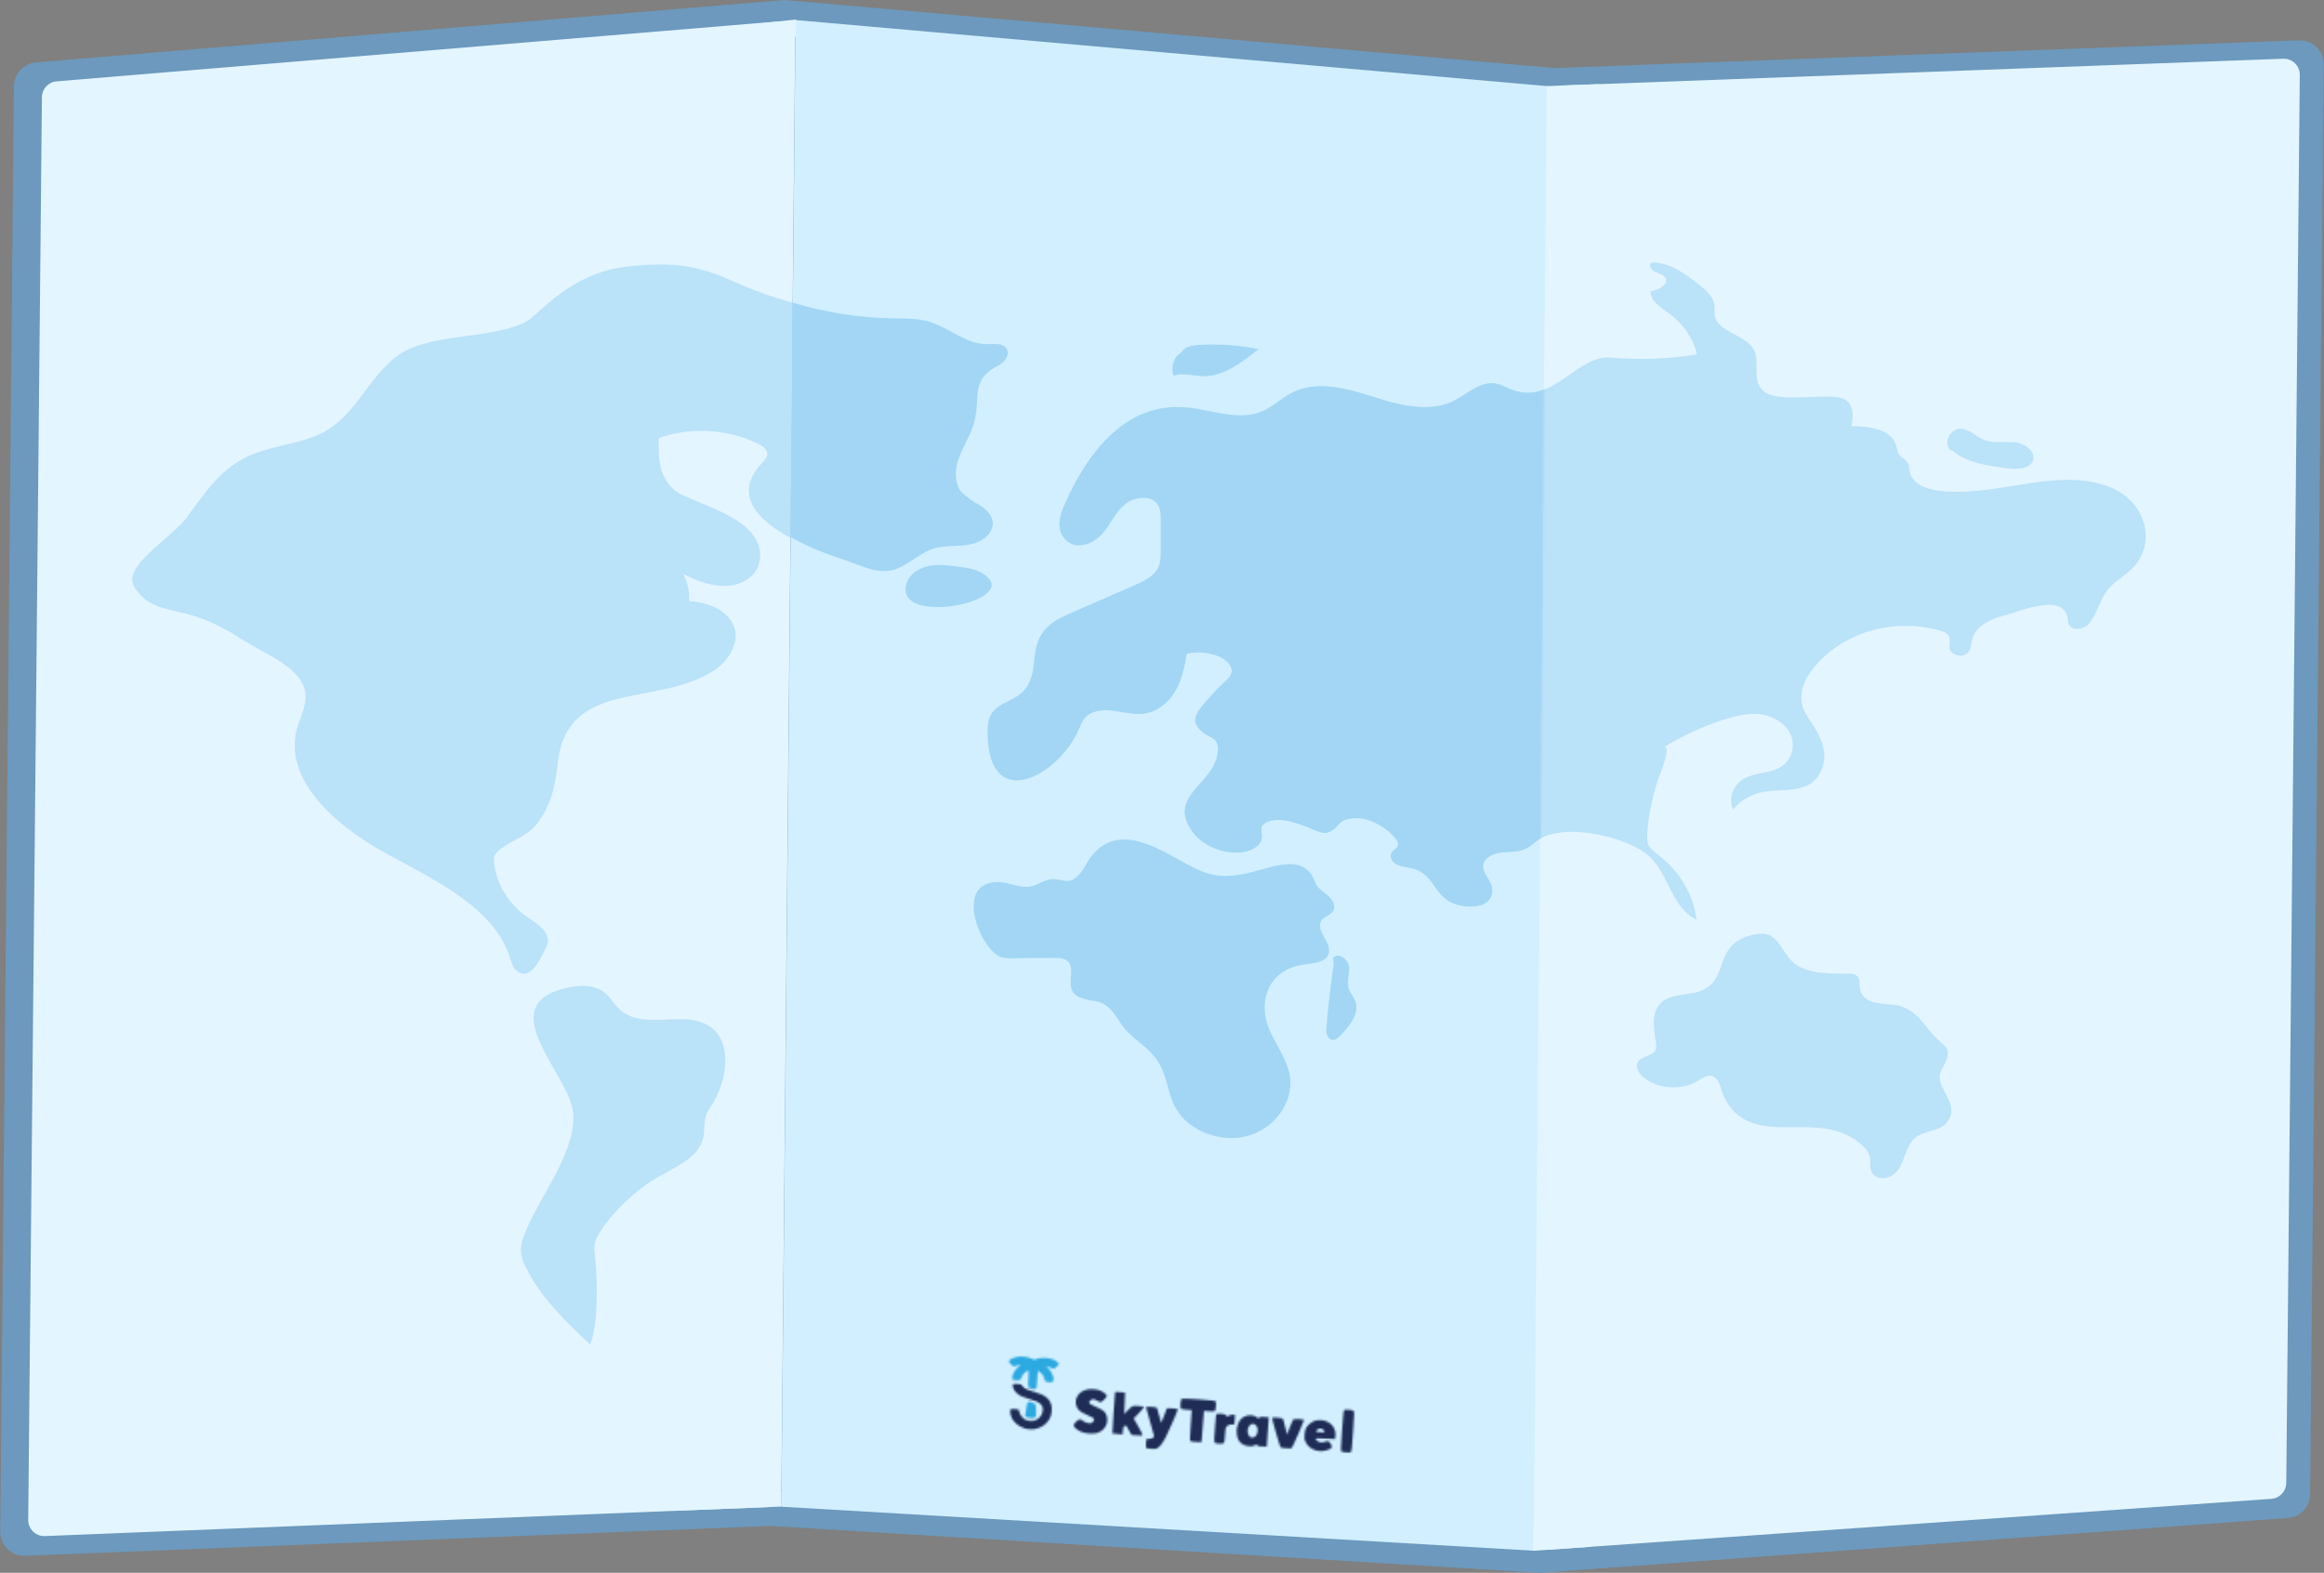
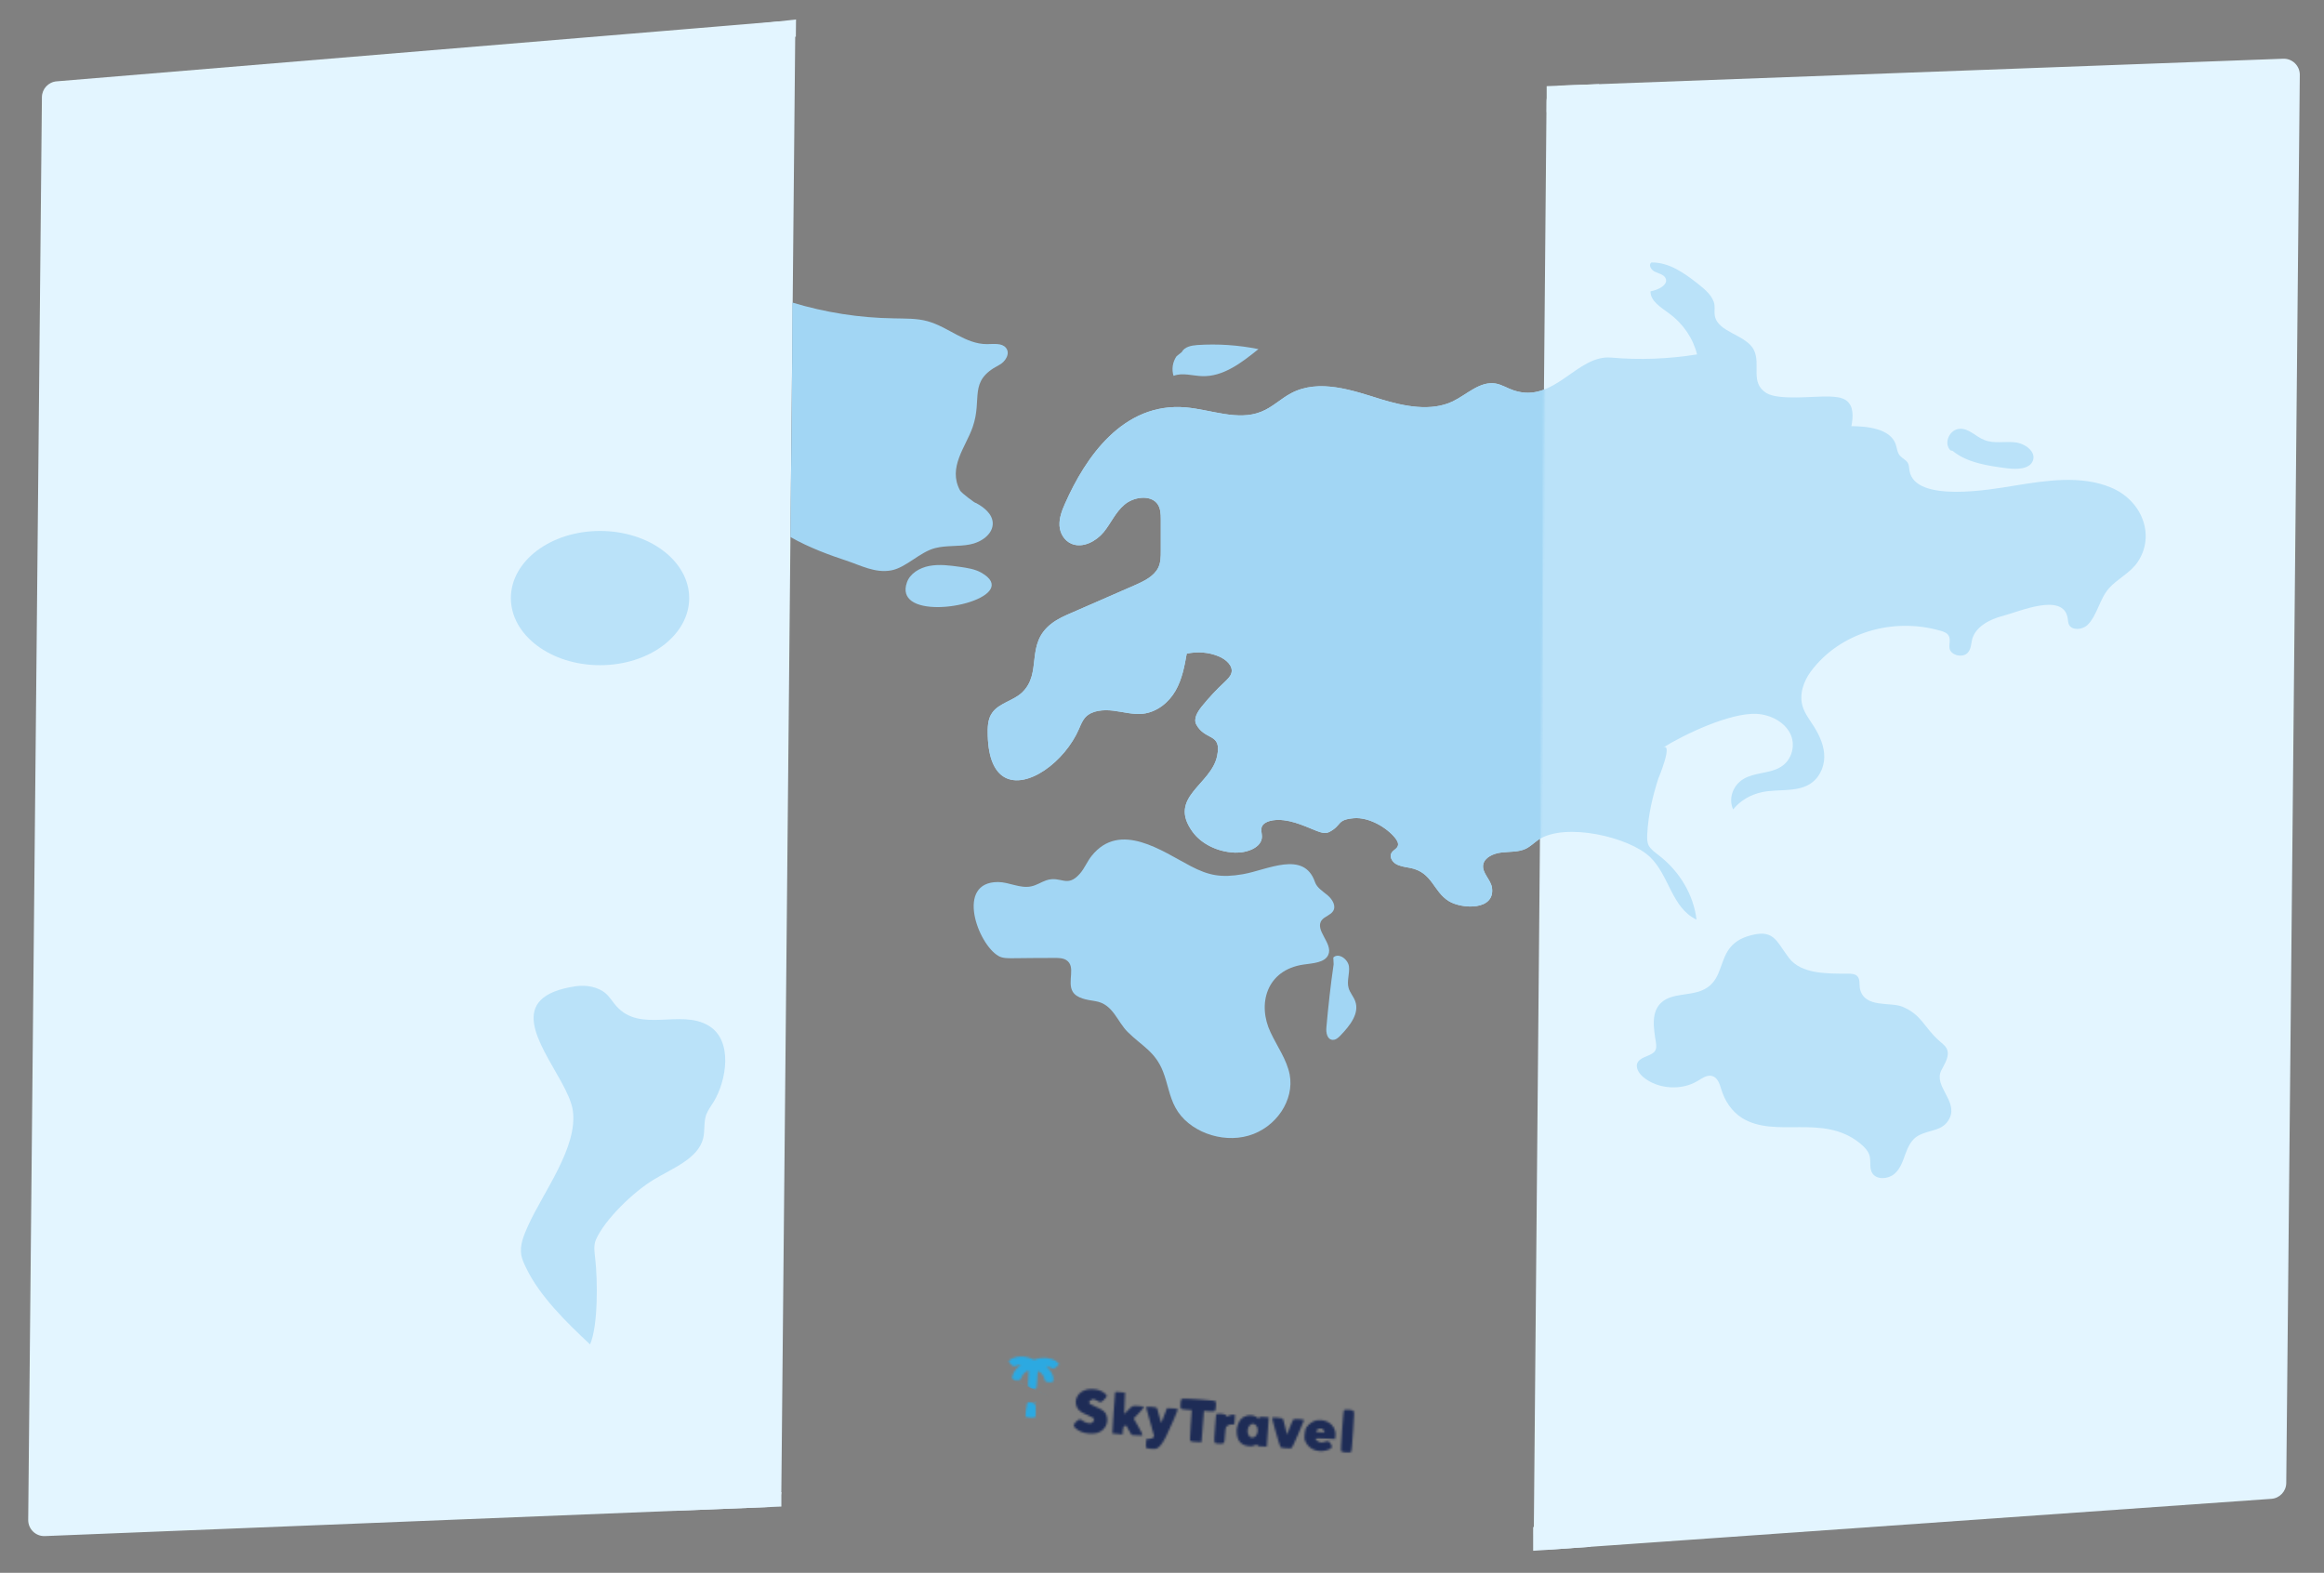
<svg xmlns="http://www.w3.org/2000/svg" width="1160" height="785" viewBox="0 0 1160 785" fill="none">
  <rect x="0" y="0" width="1160" height="785" fill="#808080" stroke="none" />
-   <path d="M775.85 33.974L392.81 0.091C392.127 0.03 391.439 0.029 390.756 0.086L17.945 31.158C11.769 31.673 7.001 36.806 6.942 43.003L0.119 764.393C0.054 771.253 5.744 776.772 12.599 776.497L384.57 761.592L768.72 785L1141.94 757.631C1148.16 757.174 1153 752.02 1153.06 745.777L1159.88 32.24C1159.95 25.392 1154.28 19.878 1147.43 20.133L775.85 33.974Z" fill="#6C99BD" />
  <path d="M389.998 744.315C389.957 748.579 386.579 752.062 382.318 752.233L22.401 766.663C17.83 766.846 14.037 763.167 14.081 758.593L20.919 48.492C20.958 44.36 24.139 40.938 28.257 40.596L388.255 10.726C392.949 10.336 396.961 14.065 396.916 18.774L389.998 744.315Z" fill="#E3F5FF" />
-   <path d="M766.002 774L390 752L397.085 10L773 43.05L766.002 774Z" fill="#D1EFFF" />
  <path d="M1141.16 740.17C1141.12 744.341 1137.88 747.78 1133.72 748.073L774.139 773.392C769.482 773.72 765.535 770.008 765.577 765.34L771.932 50.589C771.97 46.314 775.363 42.824 779.635 42.666L1139.62 29.311C1144.18 29.142 1147.96 32.818 1147.92 37.382L1141.16 740.17Z" fill="#E3F5FF" />
  <path d="M665.67 481.258C664.156 491.721 662.979 502.261 662.054 512.801C661.802 515.321 662.39 518.758 665.081 518.987C666.679 519.14 668.024 517.918 669.117 516.772C673.742 511.961 678.703 505.774 676.433 499.664C675.592 497.373 673.826 495.464 673.153 493.172C672.144 489.659 673.742 485.993 673.322 482.403C672.901 478.814 668.192 475.301 665.502 477.897L665.67 481.258Z" fill="#A2D6F4" />
-   <path d="M366.511 140.629C347.518 132.027 335.648 130.895 315.248 132.781C295.991 134.592 282.977 142.893 269.787 154.666C266.798 157.382 263.896 160.326 259.939 161.835C243.584 168.325 222.92 166.966 206.213 173.381C186.341 181.003 180.801 204.623 162.599 215.112C152.135 221.15 138.858 221.904 127.339 226.281C110.28 232.696 102.454 245.977 92.694 258.957C86.715 266.956 64.82 280.615 66.051 289.897C66.315 291.557 67.106 293.218 68.161 294.651C74.228 303.028 83.198 303.858 92.782 306.273C105.356 309.442 112.918 314.272 124.085 321.064C135.692 328.082 151.52 334.27 152.487 346.722C152.927 352.532 149.849 357.966 148.266 363.626C141.32 388.981 167.084 411.847 192.056 425.582C217.117 439.316 246.661 452.899 254.575 478.029C255.279 480.293 255.894 482.783 257.829 484.443C265.127 490.631 270.579 476.671 272.865 472.218C274.272 469.351 273.041 465.955 270.754 463.54C268.556 461.125 265.479 459.389 262.753 457.427C253.52 450.786 247.541 440.75 246.573 430.185C246.485 428.827 246.485 427.393 247.277 426.261C251.585 420.601 262.401 418.337 267.765 411.47C275.327 401.659 277.085 392.453 278.404 380.831C283.153 338.194 328.349 353.287 356.751 334.421C362.027 330.874 365.984 325.365 366.951 319.706C367.479 316.611 367.039 313.442 365.368 310.499C362.554 305.669 356.839 302.5 350.948 301.066C345.056 299.632 338.725 299.783 332.57 299.858C326.854 299.934 321.139 300.085 315.423 300.16C313.753 300.16 311.994 300.236 310.411 300.84C308.213 301.67 306.718 303.481 305.575 305.367C301.794 311.254 299.86 318.196 300.211 324.988C292.649 327.252 285.351 321.139 281.306 315.027C276.558 308.084 273.129 300.387 271.282 292.388C270.579 289.294 270.139 285.898 271.898 283.181C272.865 281.672 274.448 280.54 276.03 279.559C282.449 275.484 289.835 272.39 297.661 271.635C311.027 270.352 324.041 276.012 335.032 282.955C345.584 289.595 362.73 297.595 374.513 288.011C380.58 283.03 380.756 274.05 376.448 267.786C369.501 257.599 351.915 252.241 340.484 247.034C335.12 244.619 331.691 239.638 330.108 234.507C328.613 229.375 328.701 223.942 328.877 218.584C344.792 212.999 363.434 214.131 378.294 221.451C380.404 222.508 382.691 223.942 382.954 226.055C383.218 228.243 381.284 230.054 379.701 231.79C365.984 247.185 378.294 259.636 394.473 268.39C394.825 229.3 395.501 190.09 395.501 151C385.741 148.359 375.656 144.78 366.511 140.629Z" fill="#BAE2F9" />
  <path d="M502.125 173.629C500.087 171.073 496.011 171.75 492.668 171.75C481.907 171.825 473.347 163.179 462.993 160.322C457.612 158.819 451.824 159.044 446.199 158.894C428.997 158.668 411.877 155.962 395.49 151C395.49 190.018 394.909 229.057 394.501 268C403.876 273.413 415.056 277.378 422.149 279.708C429.649 282.189 436.823 286.174 444.894 284.67C452.395 283.242 459.08 275.498 466.825 273.544C472.45 272.115 478.401 272.867 484.108 271.739C489.815 270.687 495.685 266.552 495.522 261.064C495.359 256.553 491.201 253.17 487.043 250.99C487.043 251.441 479.869 246.028 479.217 244.825C472.939 233.322 482.07 223.098 485.494 213.174C490.549 198.739 483.048 190.319 498.538 182.275C501.881 180.621 504.408 176.411 502.125 173.629Z" fill="#A2D6F4" />
  <path d="M280.066 539.772C282.941 545.054 285.293 549.959 285.903 554.185C288.603 572.522 271.006 595.161 263.514 611.913C261.423 616.592 259.333 621.497 260.204 626.478C260.639 628.591 261.51 630.553 262.469 632.515C269.264 646.852 282.679 659.907 294.527 671C298.621 661.492 298.273 638.702 297.14 628.59C296.792 625.27 296.095 621.723 297.489 618.63C301.932 608.593 316.218 594.859 326.062 588.898C335.732 583.012 348.451 578.333 350.977 568.146C351.935 564.222 351.151 559.996 352.545 556.223C353.416 553.959 354.985 551.921 356.291 549.808C362.563 539.395 366.135 519.247 353.591 511.851C339.565 503.551 319.703 515.7 307.681 502.192C305.852 500.155 304.545 497.815 302.454 495.929C298.621 492.533 292.698 491.477 287.384 492.231C252.102 497.438 269.525 520.605 280.066 539.772Z" fill="#BAE2F9" />
  <path d="M501.315 387.87C512.446 394.275 531.515 380.184 538.59 363.758C539.453 361.724 540.316 359.538 541.869 357.881C545.148 354.49 550.843 354.113 555.761 354.716C560.679 355.319 565.598 356.751 570.516 356.223C577.591 355.394 583.459 350.497 586.737 344.77C590.016 339.043 591.224 332.563 592.346 326.234C597.609 325.104 603.218 325.48 608.136 327.515C611.932 329.022 615.729 332.413 614.607 336.029C614.09 337.687 612.709 338.968 611.415 340.249C607.273 344.092 603.39 348.236 599.853 352.606C597.695 355.319 595.538 358.785 597.178 361.724C601.665 369.861 609.862 365.642 607.532 377.246C604.598 391.788 582.682 397.741 595.193 415.071C599.766 421.401 608.05 425.243 616.419 425.545C622.459 425.771 629.88 422.983 629.88 417.558C629.88 415.975 629.276 414.318 629.793 412.735C630.484 410.776 632.986 409.797 635.316 409.42C642.822 408.365 650.07 411.831 656.973 414.619C659.044 415.448 661.546 416.277 663.531 415.222C670.002 411.831 666.982 409.119 675.783 408.365C683.29 407.762 692.091 412.961 696.319 418.16C697.354 419.441 698.304 421.024 697.613 422.455C697.009 423.736 695.456 424.339 694.68 425.469C693.385 427.353 694.68 429.99 696.75 431.196C698.821 432.402 701.324 432.703 703.739 433.155C715.043 435.265 715.302 444.985 723.24 449.807C729.711 453.726 746.192 454.554 744.725 443.177C744.207 439.032 739.548 435.642 740.324 431.497C741.015 427.881 745.501 425.922 749.557 425.469C753.612 425.017 757.926 425.319 761.464 423.661C763.88 422.531 765.692 420.647 767.849 419.14C781.309 410.249 813.235 417.784 823.589 427.73C833.253 436.998 834.288 452.972 846.8 459C845.333 446.643 838.43 434.963 827.99 426.901C826.091 425.394 823.934 423.962 822.899 421.928C822.036 420.195 822.122 418.16 822.208 416.277C822.726 406.481 824.883 397.439 827.817 388.322C827.472 389.377 835.669 369.635 829.802 373.327C840.415 366.621 863.539 355.62 876.827 356.298C883.73 356.675 890.546 360.292 893.48 365.943C896.413 371.594 894.601 379.205 888.907 382.746C883.471 386.137 875.791 385.459 870.269 388.774C864.919 391.939 862.59 398.72 865.092 403.995C868.543 399.625 873.807 396.535 879.674 395.33C887.44 393.747 896.241 395.405 902.971 391.562C907.889 388.699 910.478 383.198 910.564 377.924C910.65 372.649 908.407 367.45 905.56 362.854C903.489 359.538 900.9 356.298 899.778 352.606C897.966 346.654 900.124 340.174 903.92 335.05C918.071 316.062 944.301 307.849 968.461 314.781C970.101 315.233 971.826 315.836 972.603 317.192C973.811 319.151 972.689 321.562 973.121 323.747C973.897 327.138 979.678 328.494 982.18 325.782C983.906 323.898 983.82 321.261 984.424 318.925C986.15 312.822 992.966 309.13 999.696 307.397C1007.89 305.287 1029.81 295.491 1032.05 308.451C1032.23 309.582 1032.23 310.787 1032.74 311.842C1034.3 314.781 1039.39 314.329 1041.89 311.993C1046.89 307.095 1047.84 299.108 1052.68 293.608C1056.99 288.785 1063.37 285.922 1067 280.497C1075.97 267.16 1069.16 249.679 1053.54 243.274C1038.61 237.095 1021.27 239.808 1005.13 242.445C994.001 244.254 955.777 251.186 953.102 234.91C952.844 233.554 952.93 232.122 952.24 230.992C951.377 229.56 949.479 228.731 948.357 227.451C946.89 225.793 946.89 223.457 946.113 221.423C943.266 214.114 932.653 212.757 924.111 212.682C924.974 208.161 925.405 202.585 921.436 199.797C919.193 198.215 916.086 198.064 913.239 197.914C905.732 197.612 887.699 200.023 881.572 196.105C873.375 190.906 878.984 181.939 875.446 174.706C871.65 167.02 857.499 165.965 855.946 157.677C855.601 155.868 855.946 154.06 855.773 152.252C855.169 147.881 851.2 144.566 847.49 141.627C840.76 136.353 833.167 130.852 824.279 131.003C822.64 132.209 824.107 134.695 826.005 135.599C827.903 136.504 830.319 136.956 831.268 138.689C833.08 142.004 827.817 144.717 823.848 145.395C823.675 150.217 829.025 153.382 833.167 156.471C840.156 161.595 845.16 168.979 847.059 176.891C832.908 179.151 818.498 179.754 804.175 178.473C787.004 176.966 775.874 201.681 755.51 194.824C752.49 193.845 749.816 192.036 746.623 191.433C738.685 190.077 732.3 196.859 725.138 200.325C714.266 205.524 700.978 202.811 689.33 199.27C675.438 194.975 658.526 188.796 644.462 196.256C639.198 199.044 635.057 203.339 629.448 205.524C617.8 210.196 604.598 204.469 591.914 203.339C560.593 200.626 541.783 228.279 531.601 251.336C530.048 254.802 528.668 258.495 528.84 262.262C529.013 266.03 531.17 269.948 534.966 271.455C540.575 273.715 547.133 270.098 550.843 265.653C554.553 261.132 556.71 255.707 561.283 251.864C565.77 248.021 574.053 246.815 577.591 251.336C579.317 253.597 579.403 256.536 579.403 259.248C579.403 264.447 579.403 269.646 579.403 274.921C579.403 277.784 579.403 280.723 578.109 283.36C575.952 287.73 570.861 290.141 566.029 292.251C555.675 296.772 545.321 301.293 534.966 305.814C531.429 307.321 527.891 308.904 524.957 311.164C511.411 321.487 520.557 335.728 510.116 345.674C505.888 349.668 498.899 350.873 495.448 355.47C492.859 358.86 492.946 363.231 493.032 367.299C493.377 378.828 496.656 385.157 501.315 387.87Z" fill="#BAE2F9" />
  <path d="M862.303 474.767C858.079 481.654 858.682 490.661 849.2 494.445C842.907 496.942 834.804 495.807 829.718 499.97C823.857 504.738 825.408 513.139 826.529 520.253C826.701 521.539 826.874 522.826 826.357 524.037C824.891 527.14 819.46 527.064 817.564 530.016C816.012 532.514 817.909 535.692 820.322 537.66C827.563 543.639 839.287 544.396 847.39 539.476C849.545 538.19 851.872 536.449 854.372 536.979C857.303 537.66 858.337 540.914 859.113 543.563C860.837 549.24 864.199 554.613 869.457 557.943C886.18 568.388 909.627 555.673 928.16 570.431C930.402 572.247 932.643 574.442 933.246 577.091C933.936 579.967 932.902 583.297 934.712 585.795C936.953 588.898 942.47 588.519 945.487 585.946C948.504 583.449 949.711 579.664 951.004 576.107C952.297 572.55 953.935 568.842 957.383 566.874C963.244 563.544 969.882 564.83 973.158 558.019C977.209 549.391 965.141 542.201 968.934 534.33C970.658 530.849 973.416 526.989 971.692 523.432C970.83 521.615 968.934 520.48 967.468 519.042C960.314 512.533 959.107 506.478 949.625 502.467C943.591 499.97 931.005 503.224 928.505 493.991C927.816 491.569 928.764 488.617 926.781 486.952C925.661 486.044 923.937 485.968 922.385 485.968C911.696 485.968 899.111 486.12 892.99 478.173C886.267 469.393 885.491 463.036 871.871 467.426C866.957 469.091 864.199 471.74 862.303 474.767Z" fill="#BAE2F9" />
  <path d="M544.9 427.146C542.652 429.927 541.442 433.234 539.107 435.94C532.536 443.532 529.596 436.842 522.16 439.398C519.566 440.3 517.318 441.878 514.638 442.404C509.19 443.532 503.829 440.3 498.209 440.224C476.766 440.149 488.006 471.191 498.382 477.129C500.284 478.257 502.705 478.257 505.04 478.257C512.13 478.181 519.22 478.106 526.31 478.106C528.299 478.106 530.461 478.106 532.19 479.158C537.292 482.315 532.449 490.132 535.476 495.018C537.551 498.325 542.479 499.001 546.716 499.678C555.622 501.106 557.524 509.825 562.972 515.161C569.975 522.076 576.633 524.857 580.524 534.854C582.859 540.791 583.637 547.255 586.75 552.892C593.062 564.543 609.577 570.781 623.238 566.797C636.986 562.814 646.151 549.059 643.73 536.282C642.26 528.841 637.505 522.301 634.219 515.311C627.475 501.256 632.058 484.119 650.648 481.413C655.317 480.737 661.283 480.511 663.012 476.528C665.52 470.815 655.835 464.126 659.813 459.165C661.283 457.361 664.05 456.76 665.347 454.806C667.076 452.25 665.087 448.943 662.753 446.914C660.332 444.885 657.305 443.081 656.354 440.224C650.821 424.215 632.576 434.212 620.385 436.316C609.49 438.195 603.351 436.993 594.272 432.257C580.265 424.967 559.081 409.483 544.9 427.146Z" fill="#A2D6F4" />
  <path d="M589.837 175.752C591.269 173.039 594.662 172.436 597.602 172.21C607.78 171.531 618.109 172.21 628.136 174.244C619.843 180.952 610.57 188.111 600.015 187.734C595.265 187.584 590.289 185.85 585.766 187.584C584.71 184.343 585.314 180.575 587.274 177.786L589.837 175.752Z" fill="#A2D6F4" />
  <path d="M455.019 299.967C467.081 308.651 509.65 297.046 489.808 285.826C486.574 283.981 482.728 283.444 479.057 282.906C474.074 282.214 468.917 281.522 463.935 282.444C458.952 283.367 454.145 286.287 452.659 290.744C451.173 294.971 452.309 297.968 455.019 299.967Z" fill="#A2D6F4" />
  <path d="M974.63 225.031C981.937 231.013 992.252 232.489 1001.88 233.731C1006.69 234.353 1013.05 234.198 1014.69 229.925C1016.41 225.42 1010.73 221.225 1005.66 220.759C1000.59 220.215 995.174 221.536 990.447 219.594C986.235 217.963 982.968 213.923 978.412 214.001C973.083 214.079 969.902 221.303 973.599 224.798L974.63 225.031Z" fill="#BAE2F9" />
  <path d="M772 43L798.193 42L797.692 45.236L772.001 56L772 43Z" fill="#E3F5FF" />
  <path d="M765.257 774L793.999 772L790.631 766.634L765.259 762.105L765.257 774Z" fill="#E3F5FF" />
  <path d="M390.013 751.927L337.999 754L352.205 744.32L390.013 744.712L390.013 751.927Z" fill="#E3F5FF" />
  <path d="M397.328 9.718L347.023 15.279L359.938 17.918L397.239 18.356L397.328 9.718Z" fill="#E3F5FF" />
  <mask id="mask0" mask-type="alpha" maskUnits="userSpaceOnUse" x="480" y="148" width="292" height="320">
    <rect x="483.181" y="148.936" width="287.892" height="316" transform="rotate(0.426 483.181 148.936)" fill="#C4C4C4" />
  </mask>
  <g mask="url(#mask0)">
    <path d="M501.314 387.87C512.445 394.275 531.514 380.184 538.589 363.758C539.452 361.724 540.315 359.538 541.868 357.881C545.147 354.49 550.842 354.113 555.76 354.716C560.678 355.319 565.597 356.751 570.515 356.223C577.59 355.394 583.458 350.497 586.736 344.77C590.015 339.043 591.223 332.563 592.345 326.234C597.608 325.104 603.217 325.48 608.135 327.515C611.931 329.022 615.728 332.413 614.606 336.029C614.089 337.687 612.708 338.968 611.414 340.249C607.272 344.092 603.389 348.236 599.852 352.606C597.694 355.319 595.537 358.785 597.177 361.724C601.664 369.861 609.861 365.642 607.531 377.246C604.597 391.788 582.681 397.741 595.192 415.071C599.765 421.401 608.049 425.243 616.418 425.545C622.458 425.771 629.879 422.983 629.879 417.558C629.879 415.975 629.275 414.318 629.792 412.735C630.483 410.776 632.985 409.797 635.315 409.42C642.821 408.365 650.069 411.831 656.972 414.619C659.043 415.448 661.545 416.277 663.53 415.222C670.001 411.831 666.981 409.119 675.782 408.365C683.289 407.762 692.09 412.961 696.318 418.16C697.353 419.441 698.303 421.024 697.612 422.455C697.008 423.736 695.455 424.339 694.679 425.469C693.384 427.353 694.679 429.99 696.749 431.196C698.82 432.402 701.323 432.703 703.739 433.155C715.042 435.265 715.301 444.985 723.239 449.807C729.71 453.726 746.191 454.554 744.724 443.177C744.206 439.032 739.547 435.642 740.323 431.497C741.014 427.881 745.5 425.922 749.556 425.469C753.611 425.017 757.925 425.319 761.463 423.661C763.879 422.531 765.691 420.647 767.848 419.14C781.308 410.249 813.234 417.784 823.588 427.73C833.252 436.998 834.287 452.972 846.799 459C845.332 446.643 838.429 434.963 827.989 426.901C826.09 425.394 823.933 423.962 822.898 421.928C822.035 420.195 822.121 418.16 822.207 416.277C822.725 406.481 824.882 397.439 827.816 388.322C827.471 389.377 835.668 369.635 829.801 373.327C840.414 366.621 863.538 355.62 876.826 356.298C883.729 356.675 890.545 360.292 893.479 365.943C896.412 371.594 894.6 379.205 888.906 382.746C883.47 386.137 875.79 385.459 870.268 388.774C864.918 391.939 862.589 398.72 865.091 403.995C868.542 399.625 873.806 396.535 879.673 395.33C887.439 393.747 896.24 395.405 902.97 391.562C907.888 388.699 910.477 383.198 910.563 377.924C910.649 372.649 908.406 367.45 905.559 362.854C903.488 359.538 900.899 356.298 899.777 352.606C897.966 346.654 900.123 340.174 903.919 335.05C918.07 316.062 944.3 307.849 968.46 314.781C970.1 315.233 971.825 315.836 972.602 317.192C973.81 319.151 972.688 321.562 973.12 323.747C973.896 327.138 979.677 328.494 982.179 325.782C983.905 323.898 983.819 321.261 984.423 318.925C986.149 312.822 992.965 309.13 999.695 307.397C1007.89 305.287 1029.81 295.491 1032.05 308.451C1032.22 309.582 1032.22 310.787 1032.74 311.842C1034.3 314.781 1039.39 314.329 1041.89 311.993C1046.89 307.095 1047.84 299.108 1052.67 293.608C1056.99 288.785 1063.37 285.922 1067 280.497C1075.97 267.16 1069.15 249.679 1053.54 243.274C1038.61 237.095 1021.27 239.808 1005.13 242.445C994 244.254 955.776 251.186 953.102 234.91C952.843 233.554 952.929 232.122 952.239 230.992C951.376 229.56 949.478 228.731 948.356 227.451C946.889 225.793 946.889 223.457 946.112 221.423C943.265 214.114 932.652 212.757 924.11 212.682C924.973 208.161 925.404 202.585 921.435 199.797C919.192 198.215 916.085 198.064 913.238 197.914C905.731 197.612 887.698 200.023 881.571 196.105C873.374 190.906 878.983 181.939 875.445 174.706C871.649 167.02 857.498 165.965 855.945 157.677C855.6 155.868 855.945 154.06 855.772 152.252C855.168 147.881 851.199 144.566 847.489 141.627C840.759 136.353 833.166 130.852 824.278 131.003C822.639 132.209 824.106 134.695 826.004 135.599C827.902 136.504 830.318 136.956 831.267 138.689C833.079 142.004 827.816 144.717 823.847 145.395C823.674 150.217 829.024 153.382 833.166 156.471C840.155 161.595 845.159 168.979 847.058 176.891C832.907 179.151 818.497 179.754 804.174 178.473C787.003 176.966 775.873 201.681 755.509 194.824C752.489 193.845 749.815 192.036 746.622 191.433C738.684 190.077 732.299 196.859 725.137 200.325C714.265 205.524 700.977 202.811 689.329 199.27C675.437 194.975 658.525 188.796 644.461 196.256C639.197 199.044 635.056 203.339 629.447 205.524C617.799 210.196 604.597 204.469 591.913 203.339C560.592 200.626 541.782 228.279 531.6 251.336C530.047 254.802 528.667 258.495 528.839 262.262C529.012 266.03 531.169 269.948 534.965 271.455C540.574 273.715 547.132 270.098 550.842 265.653C554.552 261.132 556.709 255.707 561.282 251.864C565.769 248.021 574.052 246.815 577.59 251.336C579.316 253.597 579.402 256.536 579.402 259.248C579.402 264.447 579.402 269.646 579.402 274.921C579.402 277.784 579.402 280.723 578.108 283.36C575.951 287.73 570.86 290.141 566.028 292.251C555.674 296.772 545.32 301.293 534.965 305.814C531.428 307.321 527.89 308.904 524.956 311.164C511.41 321.487 520.556 335.728 510.115 345.674C505.887 349.668 498.898 350.873 495.447 355.47C492.858 358.86 492.945 363.231 493.031 367.299C493.376 378.828 496.655 385.157 501.314 387.87Z" fill="#A2D6F4" />
  </g>
  <mask id="mask1" mask-type="alpha" maskUnits="userSpaceOnUse" x="489" y="688" width="133" height="62">
    <path fill-rule="evenodd" clip-rule="evenodd" d="M495.599 688.572C494.595 688.767 493.195 689.179 492.489 689.486C488.97 691.018 488.721 691.786 490.99 694.097C492.69 695.828 493.187 695.946 495.275 695.118C496.074 694.801 497.149 694.486 497.664 694.417C498.574 694.295 498.542 694.341 496.52 696.08C494.163 698.107 492.388 700.891 491.948 703.251C491.729 704.428 491.772 704.729 492.238 705.261C492.703 705.793 493.111 705.908 494.963 706.031C497.588 706.206 498.03 705.947 498.844 703.76C499.505 701.984 501.306 700.044 502.947 699.339C503.55 699.081 504.11 698.874 504.192 698.879C504.274 698.884 504.164 701.541 503.949 704.783C503.498 711.572 503.405 711.258 506.133 712.158C510.071 713.458 510.022 713.53 510.545 705.66C510.997 698.853 510.993 698.866 512.34 699.908C514.404 701.504 515.467 703.011 515.878 704.925C516.341 707.087 516.836 707.484 519.272 707.646C522.211 707.841 522.722 707.504 522.709 705.374C522.695 702.963 521.493 700.319 519.228 697.72L517.361 695.578L518.361 695.824C518.911 695.96 519.942 696.406 520.651 696.816C522.614 697.951 523.115 697.876 525.084 696.151C526.03 695.323 526.812 694.519 526.822 694.363C526.86 693.785 525.836 692.645 524.541 691.824C520.536 689.286 514.414 688.703 509.595 690.402L508.294 690.86L506.838 690.162C503.362 688.494 499.099 687.891 495.599 688.572ZM542.178 693.608C538.063 694.731 535.964 698.502 537.433 702.134C538.11 703.807 539.494 704.898 542.501 706.127C543.871 706.687 545.253 707.355 545.572 707.611C546.339 708.228 546.249 709.025 545.321 709.838C544.656 710.42 544.388 710.475 543.134 710.286C542.181 710.143 541.357 709.8 540.663 709.258C540.09 708.81 539.375 708.427 539.074 708.407C538.213 708.35 536.016 710.392 535.955 711.307C535.892 712.249 537.314 713.527 539.58 714.564C541.645 715.509 545.442 715.807 547.626 715.196C551.668 714.065 553.754 709.765 552.115 705.945C551.486 704.48 550.163 703.488 547.189 702.251C544.361 701.074 543.6 700.559 543.648 699.85C543.691 699.192 545.011 698.263 545.825 698.317C546.161 698.339 547.017 698.717 547.725 699.157C548.733 699.782 549.149 699.905 549.633 699.723C550.429 699.422 552.411 697.309 552.451 696.72C552.493 696.08 550.544 694.541 548.935 693.945C547.085 693.259 544.019 693.106 542.178 693.608ZM556.582 694.931C556.493 695.123 556.152 699.816 555.824 705.361L555.227 715.443L557.775 715.692L560.323 715.941L560.44 714.184C560.54 712.681 560.659 712.342 561.268 711.843L561.979 711.258L563.401 713.739L564.824 716.219L567.543 716.4C569.776 716.548 570.267 716.506 570.289 716.166C570.305 715.938 569.318 713.998 568.096 711.854L565.875 707.956L568.389 705.36C569.771 703.933 570.915 702.577 570.93 702.346C570.953 702.001 570.483 701.897 568.228 701.747C565.133 701.541 565.318 701.461 562.744 704.119L561.137 705.778L561.354 700.421L561.571 695.064L559.157 694.824C557.377 694.647 556.7 694.675 556.582 694.931ZM572.039 702.358C572.026 702.555 572.933 705.796 574.055 709.561C575.178 713.326 576.085 716.575 576.071 716.781C576.025 717.468 574.855 718.11 573.535 718.174L572.231 718.237L572.032 720.165C571.922 721.225 571.941 722.287 572.073 722.525C572.255 722.852 572.871 722.994 574.601 723.109C576.571 723.24 577.023 723.178 577.858 722.662C579.119 721.883 580.584 719.871 582.044 716.915C584.089 712.775 587.707 704.401 587.753 703.701C587.798 703.027 587.795 703.027 585.143 702.93L582.488 702.833L581.174 706.212C580.452 708.071 579.778 709.773 579.678 709.995C579.577 710.217 579.1 708.751 578.619 706.736C578.138 704.721 577.63 702.909 577.492 702.709C577.13 702.187 572.072 701.862 572.039 702.358ZM492.635 708.983C491.274 710.174 493.205 714.39 496.076 716.496C497.942 717.864 499.937 718.71 505.077 720.312C509.924 721.822 511.857 722.752 513.15 724.197C514.293 725.473 514.688 726.767 514.553 728.79C514.343 731.953 512.017 734.952 508.829 736.17C506.972 736.88 503.331 736.638 501.585 735.689C499.214 734.401 497.207 731.73 496.899 729.456C496.825 728.917 496.651 728.313 496.511 728.113C496.166 727.622 491.054 727.27 490.56 727.703C489.677 728.476 490.288 732.396 491.685 734.929C492.869 737.075 495.052 739.19 497.511 740.571C500.103 742.027 501.821 742.54 504.755 742.735C507.689 742.93 509.459 742.648 512.223 741.548C516.08 740.011 519.252 736.705 520.551 732.866C521.264 730.761 521.449 726.776 520.934 724.634C520.128 721.284 517.651 718.571 513.822 716.842C512.786 716.375 509.959 715.375 507.54 714.62C502.315 712.991 500.961 712.294 499.388 710.425L498.205 709.02L495.597 708.847C493.936 708.736 492.86 708.786 492.635 708.983ZM534.927 723.44C534.455 723.854 534.191 727.828 534.604 728.3C534.8 728.524 535.852 728.716 537.481 728.824L540.048 728.994L539.545 736.554C539.138 742.694 539.112 744.178 539.408 744.459C539.644 744.683 540.69 744.838 542.36 744.897L544.946 744.989L545.538 737.194L546.129 729.398L548.692 729.569C550.317 729.677 551.384 729.626 551.608 729.43C552.08 729.016 552.344 725.042 551.931 724.57C551.489 724.065 535.432 722.999 534.927 723.44ZM616.083 728.832C615.821 729.061 615.558 731.725 615.067 739.109C614.577 746.494 614.485 749.168 614.714 749.43C614.901 749.643 615.858 749.839 617.122 749.923C618.385 750.007 619.36 749.939 619.573 749.753C619.834 749.524 620.096 746.883 620.581 739.578C621.153 730.978 621.185 729.654 620.832 729.251C620.331 728.678 616.631 728.352 616.083 728.832ZM503.538 722.67C502.855 723.137 502.788 723.391 502.126 728.025L501.43 732.89L502.027 733.443C502.521 733.901 503.111 734.028 505.449 734.184C508.917 734.414 509.206 734.237 509.354 731.787C509.546 728.63 509.328 724.364 508.953 723.936C508.621 723.557 505.32 722.25 504.568 722.2C504.396 722.188 503.932 722.4 503.538 722.67ZM567.872 731.657C565.103 732.302 563.657 733.844 562.798 737.066C562.452 738.363 562.397 739.176 562.552 740.708C562.927 744.419 564.763 746.406 568.266 746.891C569.89 747.116 570.294 747.071 571.415 746.539C572.646 745.954 572.705 745.951 572.804 746.468C572.898 746.956 573.134 747.016 575.213 747.081L577.519 747.153L578.005 739.836L578.491 732.519L576.157 732.364C573.926 732.216 573.814 732.238 573.624 732.857C573.436 733.469 573.405 733.476 573.049 732.983C572.231 731.852 569.756 731.217 567.872 731.657ZM602.201 733.98C600.664 734.318 598.57 735.736 597.603 737.094C596.796 738.23 596.645 738.7 596.428 740.76C596.2 742.923 596.238 743.256 596.872 744.69C598.638 748.682 603.83 750.469 608.261 748.609C610.252 747.773 610.435 747.266 609.361 745.554C608.505 744.19 608.254 744.136 605.988 744.821C604.652 745.225 603.274 744.883 602.382 743.926C602.041 743.559 601.767 743.159 601.775 743.038C601.783 742.915 603.997 742.928 606.695 743.066L611.599 743.316L611.786 741.747C612.277 737.631 608.986 734.074 604.484 733.855C603.713 733.818 602.686 733.874 602.201 733.98ZM552.471 730.835C552.201 730.924 552.005 732.635 551.644 738.078C551.105 746.192 550.918 745.525 553.773 745.714C556.336 745.885 556.413 745.773 556.668 741.469C556.837 738.63 556.977 737.794 557.373 737.269C557.935 736.524 558.952 736.131 560.369 736.109L561.341 736.094L561.497 733.747L561.653 731.4L560.826 731.263C560.335 731.182 559.45 731.374 558.646 731.735C557.902 732.069 557.3 732.231 557.309 732.094C557.358 731.355 556.452 730.917 554.671 730.82C553.656 730.764 552.666 730.772 552.471 730.835ZM580.256 733.122C580.235 733.464 580.785 735.653 581.478 737.987C582.171 740.321 583.044 743.312 583.419 744.633C583.793 745.955 584.216 747.2 584.358 747.4C584.531 747.643 585.461 747.82 587.171 747.933C588.89 748.047 589.82 747.996 590.013 747.775C590.479 747.244 595.949 734.75 595.991 734.122C596.027 733.581 595.879 733.536 593.613 733.389C592.285 733.304 591.049 733.315 590.868 733.415C590.687 733.515 589.879 735.281 589.071 737.338L587.603 741.08L586.658 737.178C586.138 735.032 585.58 733.176 585.419 733.053C585.257 732.93 584.038 732.756 582.71 732.665C580.387 732.507 580.293 732.524 580.256 733.122ZM571.705 736.215C573.694 737.418 573.291 741.604 571.099 742.518C568 743.809 566.602 737.908 569.579 736.104C570.377 735.62 570.753 735.64 571.705 736.215ZM605.815 738.759C606.825 739.913 606.603 740.072 604.201 739.913C601.947 739.763 601.763 739.663 602.403 738.941C603.423 737.79 604.898 737.711 605.815 738.759Z" fill="black" />
  </mask>
  <g mask="url(#mask1)">
    <rect x="529.019" y="686.55" width="209.285" height="34.416" transform="rotate(3.801 529.019 686.55)" fill="#1E2C56" />
  </g>
  <mask id="mask2" mask-type="alpha" maskUnits="userSpaceOnUse" x="544" y="662" width="132" height="63">
    <path fill-rule="evenodd" clip-rule="evenodd" d="M550.505 663.241C549.501 663.434 548.1 663.843 547.393 664.149C543.871 665.673 543.619 666.44 545.883 668.756C547.579 670.491 548.076 670.61 550.166 669.787C550.966 669.472 552.041 669.159 552.556 669.091C553.466 668.972 553.435 669.018 551.408 670.752C549.047 672.773 547.265 675.553 546.82 677.912C546.598 679.088 546.641 679.39 547.105 679.922C547.569 680.456 547.977 680.572 549.829 680.699C552.454 680.88 552.896 680.622 553.715 678.437C554.38 676.662 556.185 674.727 557.828 674.026C558.431 673.769 558.992 673.563 559.074 673.568C559.156 673.574 559.04 676.23 558.817 679.471C558.351 686.259 558.258 685.945 560.984 686.852C564.919 688.161 564.87 688.233 565.411 680.364C565.879 673.558 565.875 673.572 567.219 674.616C569.28 676.217 570.34 677.727 570.746 679.641C571.204 681.805 571.699 682.203 574.134 682.371C577.072 682.573 577.584 682.236 577.576 680.106C577.568 677.695 576.371 675.048 574.113 672.445L572.25 670.298L573.25 670.546C573.8 670.683 574.829 671.132 575.538 671.544C577.498 672.683 577.999 672.609 579.972 670.889C580.92 670.064 581.704 669.261 581.715 669.105C581.754 668.527 580.733 667.385 579.44 666.561C575.441 664.013 569.32 663.416 564.497 665.104L563.194 665.559L561.741 664.858C558.269 663.182 554.007 662.569 550.505 663.241ZM597.073 668.386C592.955 669.499 590.847 673.266 592.307 676.901C592.98 678.575 594.362 679.669 597.366 680.905C598.735 681.469 600.116 682.14 600.433 682.397C601.199 683.016 601.107 683.812 600.177 684.623C599.511 685.203 599.243 685.258 597.989 685.066C597.037 684.921 596.214 684.576 595.521 684.032C594.949 683.583 594.235 683.198 593.934 683.178C593.073 683.118 590.871 685.156 590.808 686.07C590.743 687.012 592.162 688.293 594.425 689.335C596.488 690.286 600.284 690.593 602.47 689.986C606.514 688.865 608.611 684.57 606.98 680.746C606.355 679.279 605.034 678.284 602.064 677.04C599.238 675.857 598.479 675.34 598.527 674.631C598.573 673.973 599.894 673.047 600.708 673.103C601.045 673.126 601.899 673.506 602.607 673.948C603.613 674.575 604.029 674.699 604.513 674.518C605.31 674.219 607.297 672.111 607.338 671.521C607.381 670.882 605.436 669.339 603.828 668.738C601.98 668.048 598.914 667.888 597.073 668.386ZM611.473 669.743C611.384 669.934 611.032 674.627 610.691 680.171L610.07 690.251L612.618 690.506L615.165 690.761L615.286 689.004C615.389 687.502 615.51 687.163 616.119 686.665L616.832 686.082L618.249 688.566L619.666 691.05L622.384 691.237C624.617 691.39 625.108 691.35 625.131 691.009C625.147 690.781 624.164 688.838 622.948 686.692L620.736 682.789L623.256 680.199C624.641 678.775 625.788 677.421 625.804 677.191C625.828 676.846 625.358 676.74 623.104 676.585C620.008 676.372 620.194 676.292 617.614 678.945L616.003 680.6L616.232 675.244L616.462 669.887L614.048 669.641C612.268 669.46 611.592 669.486 611.473 669.743ZM626.912 677.205C626.899 677.402 627.799 680.645 628.912 684.413C630.026 688.18 630.925 691.432 630.911 691.638C630.864 692.324 629.692 692.964 628.372 693.024L627.068 693.084L626.864 695.012C626.752 696.072 626.768 697.134 626.9 697.372C627.081 697.699 627.697 697.843 629.426 697.962C631.396 698.097 631.848 698.036 632.684 697.523C633.947 696.746 635.417 694.738 636.884 691.786C638.938 687.65 642.576 679.285 642.624 678.584C642.67 677.911 642.667 677.911 640.015 677.808L637.361 677.704L636.039 681.081C635.313 682.938 634.635 684.638 634.534 684.86C634.432 685.082 633.959 683.614 633.483 681.598C633.006 679.582 632.503 677.769 632.365 677.569C632.004 677.046 626.947 676.709 626.912 677.205ZM547.494 683.645C546.13 684.834 548.051 689.054 550.918 691.167C552.78 692.539 554.773 693.389 559.909 695.003C564.753 696.525 566.683 697.459 567.973 698.907C569.113 700.186 569.505 701.481 569.366 703.504C569.148 706.666 566.815 709.659 563.624 710.87C561.766 711.576 558.126 711.325 556.381 710.372C554.014 709.079 552.013 706.403 551.71 704.128C551.638 703.589 551.465 702.985 551.325 702.784C550.982 702.292 545.871 701.929 545.375 702.361C544.491 703.132 545.092 707.053 546.483 709.59C547.662 711.738 549.841 713.858 552.296 715.245C554.885 716.707 556.601 717.224 559.535 717.426C562.469 717.627 564.239 717.35 567.005 716.256C570.866 714.728 574.046 711.429 575.354 707.594C576.072 705.49 576.267 701.506 575.756 699.362C574.958 696.011 572.488 693.292 568.663 691.554C567.627 691.084 564.803 690.077 562.386 689.318C557.164 687.676 555.811 686.976 554.243 685.103L553.064 683.695L550.456 683.516C548.795 683.402 547.719 683.449 547.494 683.645ZM589.752 698.201C589.279 698.613 589.006 702.587 589.418 703.06C589.613 703.285 590.665 703.479 592.293 703.591L594.86 703.767L594.34 711.325C593.918 717.465 593.889 718.949 594.184 719.23C594.419 719.455 595.465 719.612 597.135 719.676L599.721 719.773L600.331 711.979L600.94 704.185L603.503 704.362C605.128 704.473 606.195 704.425 606.419 704.229C606.892 703.817 607.165 699.843 606.753 699.37C606.313 698.865 590.257 697.761 589.752 698.201ZM670.895 703.782C670.633 704.01 670.363 706.673 669.856 714.056C669.348 721.44 669.25 724.114 669.479 724.377C669.664 724.59 670.621 724.788 671.885 724.875C673.148 724.962 674.123 724.896 674.336 724.711C674.598 724.482 674.866 721.842 675.369 714.538C675.96 705.94 675.995 704.615 675.643 704.211C675.143 703.638 671.444 703.303 670.895 703.782ZM558.365 697.357C557.681 697.823 557.614 698.077 556.94 702.71L556.233 707.573L556.829 708.127C557.322 708.586 557.912 708.715 560.249 708.876C563.717 709.115 564.005 708.938 564.16 706.488C564.359 703.332 564.151 699.065 563.776 698.636C563.446 698.256 560.148 696.942 559.396 696.89C559.223 696.878 558.759 697.089 558.365 697.357ZM622.678 706.494C619.907 707.133 618.457 708.672 617.591 711.892C617.242 713.188 617.186 714.001 617.337 715.533C617.703 719.245 619.534 721.236 623.036 721.73C624.66 721.959 625.064 721.914 626.186 721.384C627.419 720.802 627.478 720.8 627.576 721.317C627.668 721.805 627.904 721.865 629.983 721.935L632.289 722.013L632.792 714.697L633.295 707.381L630.961 707.221C628.73 707.067 628.619 707.089 628.427 707.708C628.238 708.319 628.206 708.326 627.852 707.833C627.036 706.699 624.563 706.059 622.678 706.494ZM657.001 708.898C655.463 709.231 653.366 710.644 652.396 712.001C651.586 713.135 651.434 713.604 651.212 715.664C650.98 717.827 651.016 718.16 651.647 719.595C653.404 723.591 658.592 725.39 663.028 723.54C665.021 722.709 665.204 722.203 664.134 720.488C663.281 719.122 663.03 719.067 660.763 719.747C659.426 720.148 658.049 719.803 657.16 718.844C656.818 718.476 656.546 718.076 656.554 717.954C656.563 717.832 658.776 717.85 661.474 717.994L666.378 718.255L666.568 716.687C667.069 712.572 663.786 709.007 659.284 708.778C658.514 708.738 657.486 708.792 657.001 708.898ZM607.279 705.637C607.008 705.725 606.809 707.436 606.434 712.878C605.876 720.991 605.692 720.323 608.546 720.519C611.109 720.695 611.185 720.584 611.451 716.281C611.626 713.442 611.768 712.606 612.166 712.082C612.729 711.339 613.747 710.947 615.165 710.929L616.136 710.917L616.298 708.57L616.459 706.223L615.632 706.085C615.142 706.002 614.256 706.191 613.451 706.551C612.706 706.884 612.104 707.044 612.114 706.907C612.165 706.168 611.259 705.728 609.478 705.627C608.464 705.569 607.474 705.574 607.279 705.637ZM635.059 707.988C635.037 708.33 635.582 710.52 636.269 712.856C636.956 715.192 637.823 718.184 638.194 719.507C638.566 720.829 638.986 722.075 639.127 722.275C639.299 722.519 640.229 722.698 641.939 722.815C643.658 722.934 644.587 722.884 644.781 722.664C645.249 722.134 650.747 709.653 650.791 709.024C650.828 708.484 650.681 708.439 648.415 708.287C647.087 708.198 645.851 708.206 645.67 708.306C645.489 708.405 644.676 710.169 643.864 712.225L642.387 715.963L641.451 712.059C640.936 709.912 640.382 708.054 640.221 707.931C640.06 707.808 638.841 707.631 637.513 707.537C635.191 707.373 635.097 707.39 635.059 707.988ZM626.5 711.062C628.486 712.269 628.074 716.454 625.879 717.363C622.778 718.647 621.394 712.742 624.375 710.945C625.174 710.464 625.55 710.484 626.5 711.062ZM660.604 713.685C661.612 714.841 661.389 715 658.987 714.834C656.734 714.679 656.55 714.579 657.192 713.859C658.214 712.71 659.69 712.635 660.604 713.685Z" fill="black" />
  </mask>
  <g mask="url(#mask2)">
    <rect x="585.275" y="695.887" width="106.038" height="30.695" transform="rotate(3.934 585.275 695.887)" fill="#1E2C56" />
  </g>
  <ellipse cx="299.5" cy="298.5" rx="44.5" ry="33.5" fill="#BAE2F9" />
  <mask id="mask3" mask-type="alpha" maskUnits="userSpaceOnUse" x="501" y="676" width="93" height="42">
    <path fill-rule="evenodd" clip-rule="evenodd" d="M507.66 677.219C506.991 677.354 506.058 677.635 505.588 677.844C503.248 678.883 503.085 679.397 504.611 680.928C505.753 682.074 506.085 682.151 507.475 681.588C508.006 681.373 508.722 681.157 509.065 681.109C509.672 681.023 509.651 681.054 508.31 682.224C506.747 683.588 505.576 685.455 505.294 687.031C505.153 687.817 505.183 688.018 505.496 688.371C505.81 688.724 506.082 688.799 507.319 688.872C509.071 688.976 509.365 688.801 509.898 687.337C510.33 686.149 511.522 684.847 512.614 684.368C513.015 684.193 513.388 684.052 513.442 684.055C513.497 684.058 513.437 685.832 513.309 687.996C513.04 692.528 512.977 692.319 514.801 692.907C517.436 693.755 517.403 693.804 517.714 688.55C517.984 684.005 517.981 684.014 518.884 684.703C520.269 685.758 520.986 686.759 521.269 688.033C521.589 689.474 521.921 689.737 523.547 689.833C525.51 689.949 525.848 689.722 525.83 688.3C525.809 686.692 524.994 684.933 523.471 683.21L522.214 681.789L522.883 681.949C523.251 682.037 523.94 682.33 524.416 682.6C525.731 683.348 526.065 683.295 527.37 682.135C527.997 681.578 528.515 681.037 528.522 680.933C528.545 680.547 527.856 679.792 526.988 679.25C524.303 677.576 520.215 677.216 517.007 678.373L516.141 678.685L515.167 678.226C512.839 677.13 509.992 676.748 507.66 677.219ZM538.765 680.356C536.024 681.125 534.642 683.652 535.639 686.068C536.099 687.181 537.028 687.902 539.04 688.708C539.957 689.075 540.883 689.514 541.096 689.684C541.611 690.092 541.555 690.624 540.939 691.171C540.499 691.562 540.32 691.601 539.482 691.481C538.846 691.39 538.295 691.165 537.829 690.806C537.444 690.51 536.965 690.258 536.765 690.246C536.189 690.212 534.733 691.585 534.697 692.196C534.66 692.825 535.614 693.671 537.131 694.352C538.514 694.973 541.049 695.154 542.504 694.735C545.195 693.961 546.566 691.082 545.454 688.541C545.028 687.566 544.14 686.91 542.15 686.099C540.257 685.328 539.747 684.988 539.775 684.514C539.801 684.075 540.677 683.449 541.221 683.481C541.445 683.494 542.018 683.742 542.493 684.032C543.168 684.444 543.447 684.525 543.768 684.401C544.299 684.196 545.611 682.777 545.634 682.383C545.66 681.956 544.351 680.939 543.275 680.549C542.037 680.1 539.991 680.012 538.765 680.356ZM548.382 681.17C548.324 681.298 548.119 684.432 547.927 688.133L547.576 694.864L549.278 695.018L550.979 695.172L551.049 693.999C551.108 692.996 551.187 692.769 551.59 692.432L552.062 692.039L553.023 693.687L553.984 695.336L555.799 695.443C557.29 695.532 557.617 695.501 557.631 695.274C557.64 695.122 556.972 693.832 556.147 692.407L554.646 689.817L556.311 688.073C557.227 687.114 557.983 686.203 557.992 686.049C558.006 685.819 557.692 685.751 556.187 685.662C554.12 685.54 554.243 685.485 552.538 687.272L551.474 688.386L551.593 684.811L551.713 681.235L550.1 681.086C548.911 680.976 548.46 680.999 548.382 681.17ZM558.732 686.052C558.724 686.183 559.345 688.341 560.112 690.849C560.879 693.356 561.5 695.519 561.492 695.657C561.465 696.115 560.687 696.549 559.806 696.598L558.937 696.646L558.813 697.934C558.745 698.642 558.762 699.351 558.851 699.509C558.974 699.726 559.386 699.818 560.541 699.886C561.856 699.964 562.157 699.92 562.712 699.572C563.55 699.046 564.518 697.697 565.478 695.718C566.823 692.945 569.197 687.34 569.224 686.873C569.251 686.423 569.249 686.423 567.479 686.371L565.707 686.319L564.847 688.58C564.373 689.824 563.932 690.963 563.866 691.112C563.8 691.26 563.475 690.284 563.144 688.942C562.813 687.599 562.466 686.393 562.372 686.26C562.128 685.914 558.752 685.721 558.732 686.052ZM505.779 690.852C504.877 691.654 506.186 694.458 508.112 695.849C509.363 696.753 510.698 697.308 514.136 698.353C517.378 699.337 518.671 699.949 519.541 700.906C520.31 701.753 520.58 702.614 520.5 703.965C520.374 706.076 518.837 708.088 516.715 708.917C515.48 709.399 513.049 709.255 511.879 708.63C510.291 707.782 508.939 706.01 508.722 704.493C508.671 704.134 508.552 703.732 508.457 703.599C508.225 703.273 504.812 703.063 504.484 703.354C503.899 703.874 504.325 706.487 505.27 708.171C506.07 709.597 507.537 710.998 509.184 711.907C510.921 712.866 512.069 713.201 514.028 713.317C515.987 713.433 517.167 713.236 519.006 712.489C521.572 711.445 523.673 709.223 524.522 706.656C524.987 705.248 525.092 702.588 524.738 701.161C524.184 698.93 522.518 697.131 519.955 695.996C519.261 695.689 517.37 695.035 515.752 694.543C512.258 693.481 511.351 693.022 510.292 691.782L509.496 690.851L507.755 690.748C506.646 690.682 505.929 690.72 505.779 690.852ZM534.069 700.297C533.756 700.575 533.599 703.229 533.877 703.542C534.009 703.69 534.712 703.813 535.799 703.877L537.513 703.979L537.214 709.026C536.971 713.125 536.961 714.115 537.16 714.301C537.318 714.449 538.017 714.548 539.131 714.58L540.858 714.628L541.215 709.424L541.573 704.219L543.284 704.321C544.369 704.385 545.08 704.346 545.229 704.214C545.542 703.936 545.699 701.283 545.421 700.97C545.124 700.635 534.404 700 534.069 700.297ZM588.248 703.507C588.075 703.661 587.912 705.439 587.62 710.369C587.328 715.299 587.28 717.084 587.434 717.258C587.559 717.399 588.199 717.525 589.043 717.575C589.886 717.625 590.536 717.575 590.677 717.45C590.851 717.296 591.013 715.533 591.302 710.656C591.642 704.915 591.657 704.031 591.419 703.763C591.082 703.384 588.612 703.184 588.248 703.507ZM513.12 699.933C512.667 700.248 512.624 700.418 512.203 703.514L511.763 706.763L512.164 707.129C512.495 707.432 512.89 707.515 514.451 707.607C516.766 707.744 516.957 707.625 517.045 705.989C517.158 703.882 516.992 701.036 516.739 700.752C516.516 700.501 514.307 699.645 513.805 699.615C513.69 699.608 513.382 699.751 513.12 699.933ZM556.092 705.622C554.247 706.066 553.29 707.102 552.732 709.256C552.507 710.123 552.475 710.666 552.585 711.687C552.853 714.162 554.088 715.479 556.428 715.786C557.512 715.929 557.782 715.896 558.527 715.536C559.346 715.14 559.385 715.137 559.454 715.482C559.519 715.807 559.677 715.846 561.064 715.879L562.603 715.917L562.893 711.032L563.182 706.147L561.624 706.055C560.134 705.966 560.06 705.981 559.936 706.395C559.814 706.805 559.793 706.81 559.553 706.483C559.001 705.732 557.347 705.32 556.092 705.622ZM579.01 707.008C577.986 707.241 576.595 708.197 575.957 709.108C575.424 709.87 575.325 710.184 575.19 711.56C575.049 713.005 575.075 713.227 575.505 714.18C576.703 716.836 580.176 718.003 583.124 716.741C584.449 716.174 584.568 715.834 583.843 714.697C583.265 713.791 583.097 713.756 581.589 714.224C580.7 714.5 579.778 714.278 579.179 713.644C578.949 713.401 578.764 713.135 578.769 713.054C578.774 712.973 580.251 712.971 582.052 713.05L585.326 713.193L585.443 712.145C585.751 709.396 583.538 707.038 580.533 706.914C580.018 706.893 579.333 706.935 579.01 707.008ZM545.811 705.148C545.631 705.209 545.509 706.351 545.294 709.985C544.973 715.402 544.845 714.957 546.751 715.07C548.463 715.171 548.513 715.097 548.663 712.224C548.762 710.328 548.851 709.77 549.113 709.417C549.484 708.918 550.161 708.65 551.107 708.629L551.755 708.615L551.848 707.048L551.941 705.481L551.388 705.394C551.06 705.342 550.471 705.474 549.936 705.719C549.441 705.945 549.04 706.056 549.046 705.965C549.075 705.471 548.468 705.183 547.279 705.127C546.601 705.095 545.941 705.104 545.811 705.148ZM564.363 706.541C564.35 706.769 564.728 708.227 565.201 709.781C565.675 711.335 566.272 713.327 566.528 714.207C566.784 715.087 567.072 715.915 567.168 716.048C567.285 716.21 567.906 716.323 569.048 716.391C570.195 716.459 570.815 716.42 570.943 716.272C571.252 715.915 574.842 707.552 574.867 707.132C574.888 706.772 574.79 706.742 573.277 706.655C572.39 706.604 571.566 706.618 571.445 706.685C571.325 706.753 570.794 707.935 570.265 709.312L569.303 711.815L568.654 709.217C568.297 707.787 567.916 706.551 567.807 706.47C567.699 706.389 566.884 706.278 565.998 706.224C564.447 706.13 564.384 706.142 564.363 706.541ZM558.671 708.646C560.004 709.439 559.756 712.234 558.297 712.854C556.236 713.731 555.275 709.8 557.253 708.582C557.783 708.255 558.034 708.266 558.671 708.646ZM581.444 710.18C582.124 710.945 581.977 711.052 580.373 710.957C578.868 710.868 578.745 710.803 579.168 710.318C579.844 709.545 580.828 709.485 581.444 710.18Z" fill="black" />
  </mask>
  <g mask="url(#mask3)">
-     <rect x="501.448" y="674.021" width="31.655" height="42.207" transform="rotate(3.39 501.448 674.021)" fill="#1E2C56" />
    <rect x="505.909" y="668.916" width="31.73" height="18.356" transform="rotate(24.024 505.909 668.916)" fill="#2CA9E1" />
    <rect x="511.551" y="699.512" width="5.714" height="8.414" transform="rotate(0.306 511.551 699.512)" fill="#2CA9E1" />
  </g>
</svg>